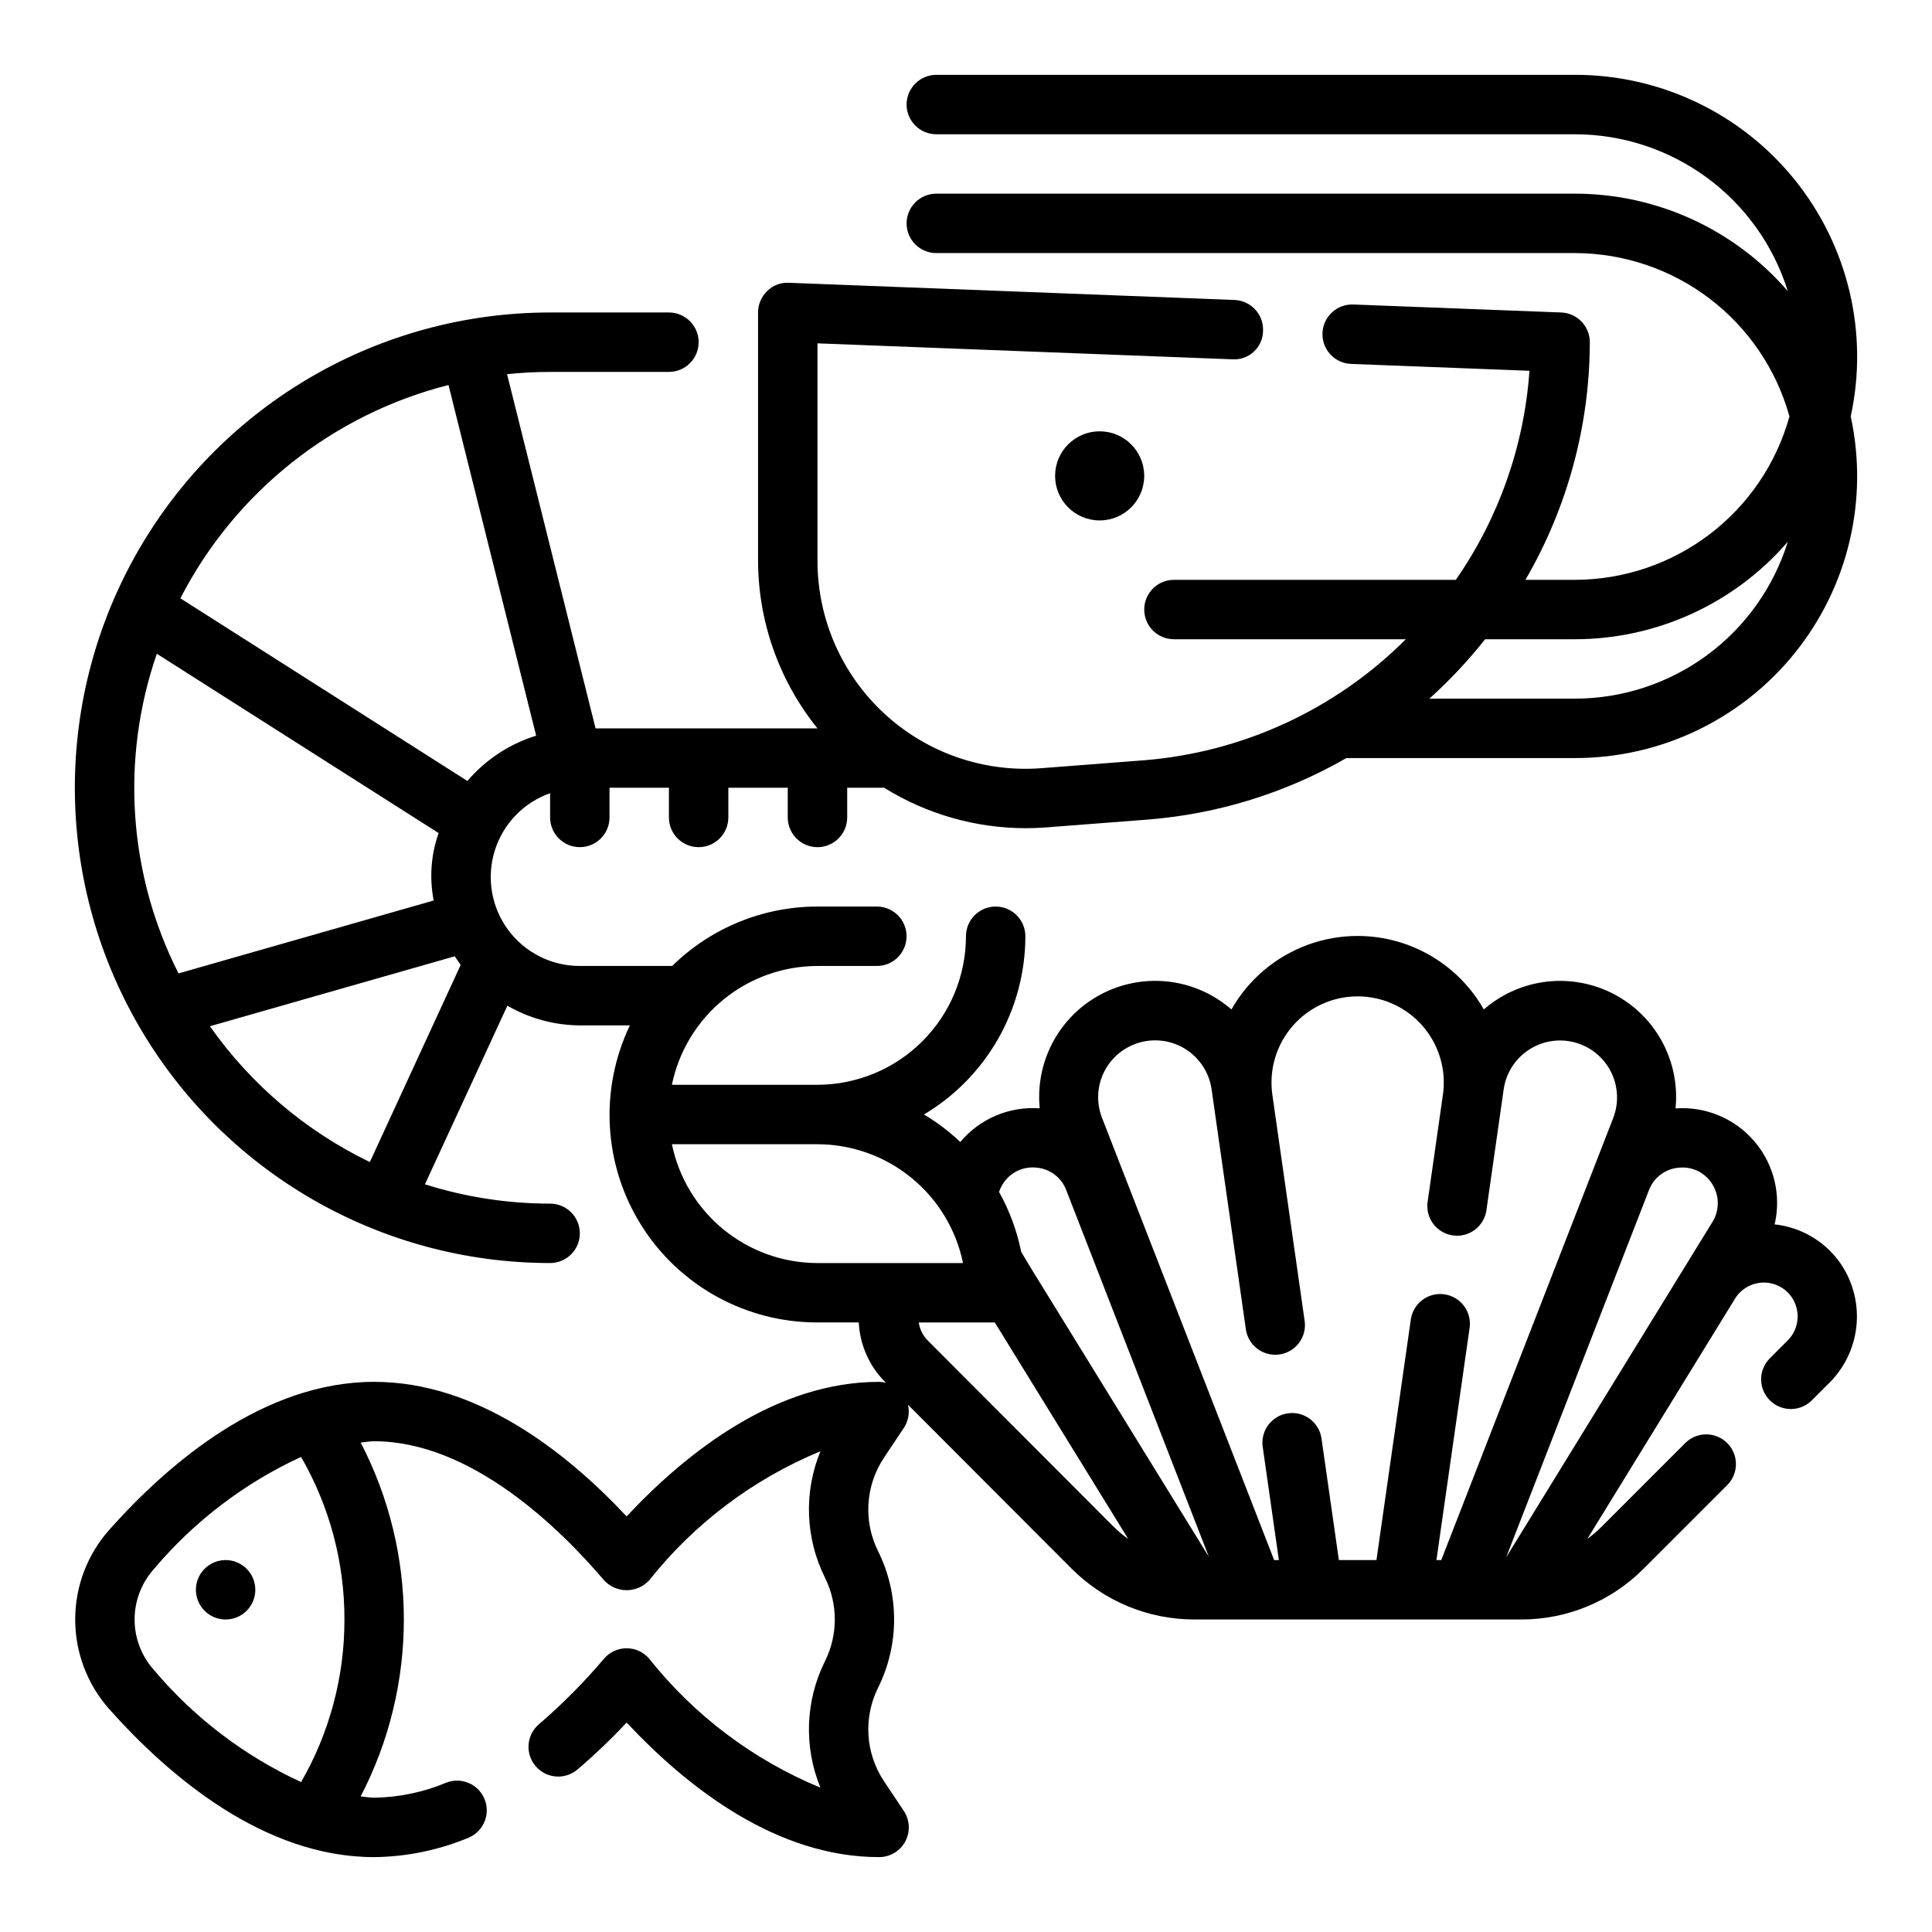
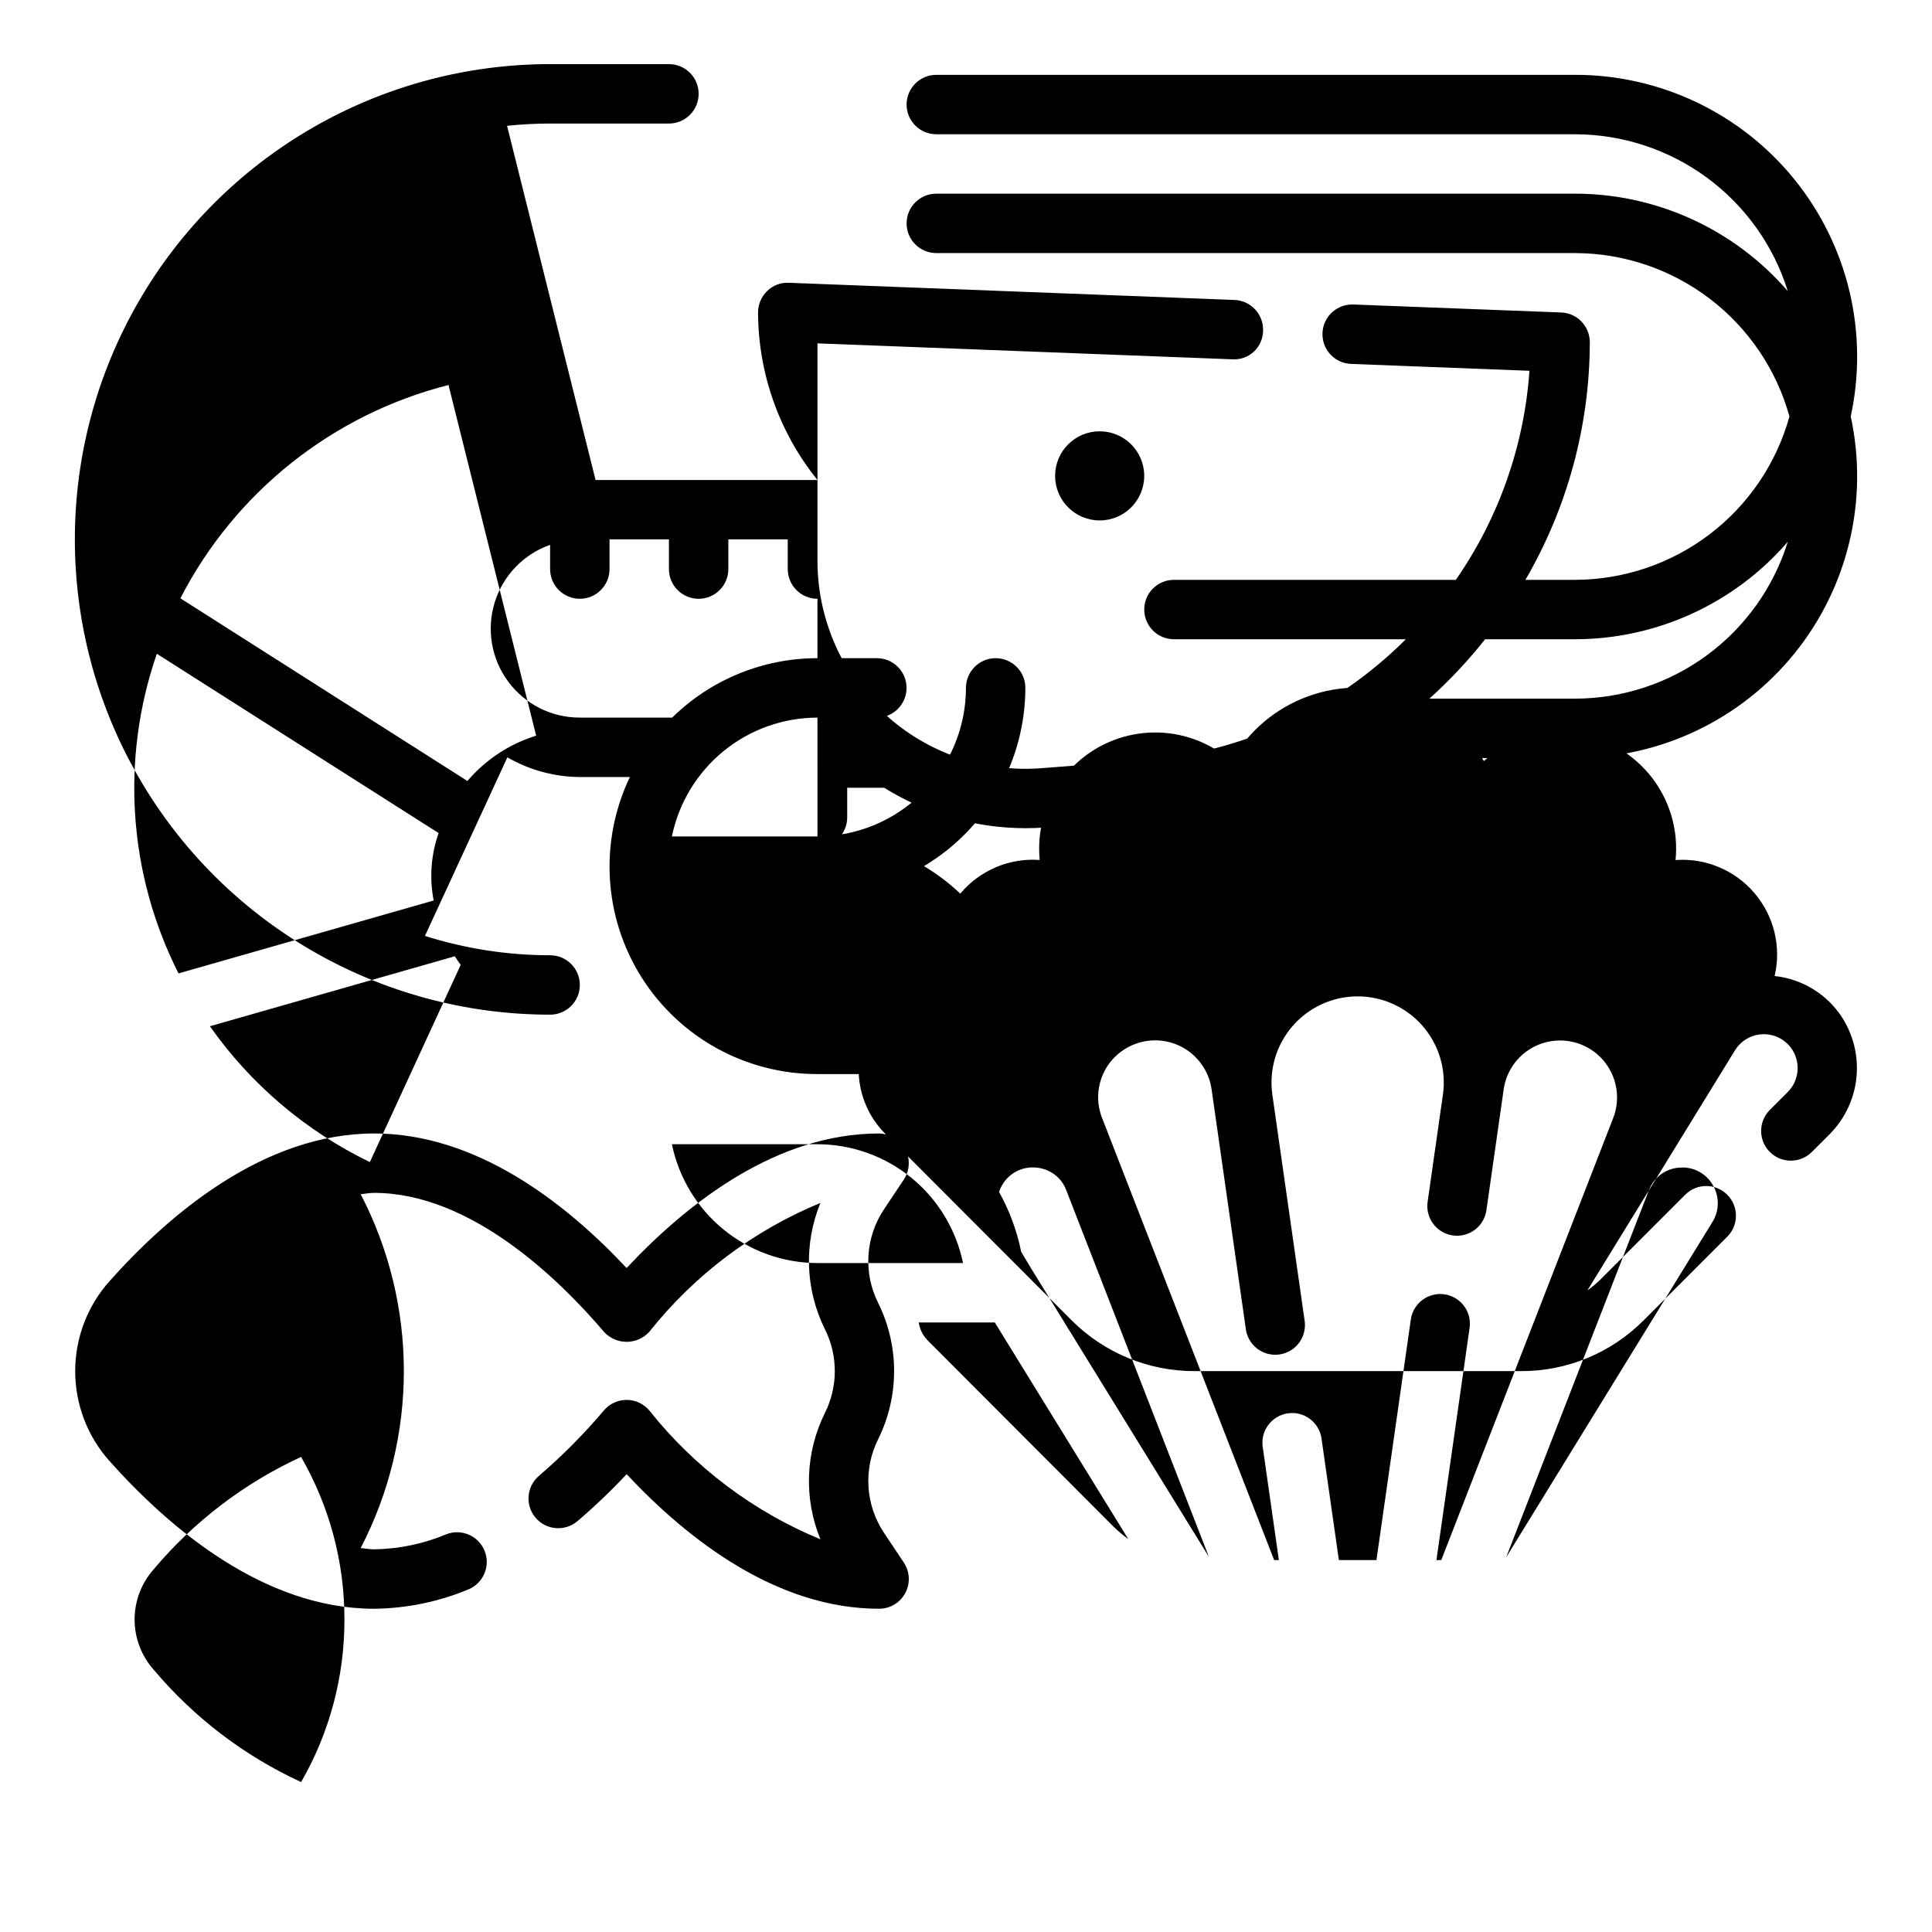
<svg xmlns="http://www.w3.org/2000/svg" fill="#000000" width="800px" height="800px" version="1.1" viewBox="144 144 512 512">
  <g>
    <path d="m447.23 270.11c0 6.523-5.285 11.809-11.809 11.809-6.519 0-11.809-5.285-11.809-11.809 0-6.519 5.289-11.809 11.809-11.809 6.523 0 11.809 5.289 11.809 11.809" />
-     <path d="m360.64 368.51c2.09 0 4.09-0.832 5.566-2.309s2.309-3.477 2.309-5.566v-7.871h9.801c11.25 6.992 24.23 10.703 37.477 10.715 1.793 0 3.598-0.07 5.391-0.203l26.977-2.078h0.004c18.539-1.465 36.523-7.031 52.648-16.305h60.566c22.605 0.031 44.012-10.18 58.211-27.77 14.203-17.59 19.668-40.668 14.871-62.758 4.797-22.094-0.668-45.168-14.871-62.758-14.199-17.59-35.605-27.801-58.211-27.773h-169.25c-4.348 0-7.871 3.527-7.871 7.875 0 4.348 3.523 7.871 7.871 7.871h169.25c12.605 0.016 24.875 4.055 35.02 11.535 10.148 7.477 17.641 18 21.383 30.035-14.156-16.391-34.742-25.816-56.402-25.828h-169.25c-4.348 0-7.871 3.527-7.871 7.875 0 4.348 3.523 7.871 7.871 7.871h169.25c12.902 0.023 25.441 4.266 35.707 12.082 10.266 7.82 17.688 18.781 21.137 31.215-3.449 12.43-10.871 23.395-21.137 31.211s-22.805 12.062-35.707 12.086h-13.129c11.137-19.125 17.023-40.848 17.066-62.977 0-4.231-3.34-7.707-7.566-7.875l-55.105-2.117c-4.348-0.168-8.008 3.223-8.176 7.57-0.164 4.348 3.223 8.008 7.57 8.176l47.281 1.82v-0.004c-1.391 19.891-8.133 39.035-19.516 55.406h-74.699c-4.348 0-7.871 3.523-7.871 7.871s3.523 7.871 7.871 7.871h61.457c-18.641 18.648-43.324 30.027-69.613 32.094l-26.977 2.078c-15.305 1.18-30.406-4.082-41.668-14.512-11.262-10.43-17.664-25.086-17.664-40.434v-57.641l109.9 4.227c2.106 0.148 4.176-0.578 5.723-2.008 1.551-1.434 2.438-3.438 2.457-5.547 0.168-4.344-3.215-8-7.559-8.172l-118.09-4.551c-2.144-0.121-4.242 0.672-5.762 2.188-1.547 1.488-2.422 3.539-2.418 5.684v65.82c0.047 16.156 5.598 31.812 15.742 44.391h-58.805l-23.457-93.867c3.793-0.395 7.602-0.594 11.414-0.598h31.488c4.348 0 7.871-3.523 7.871-7.871s-3.523-7.875-7.871-7.875h-31.488c-44.996 0-86.578 24.008-109.08 62.977-22.496 38.973-22.496 86.984 0 125.95 22.5 38.969 64.082 62.977 109.08 62.977 4.348 0 7.875-3.523 7.875-7.871s-3.527-7.871-7.875-7.871c-11.254 0-22.441-1.727-33.172-5.125l21.844-47.328c5.84 3.375 12.457 5.176 19.203 5.219h13.266-0.004c-8.164 17.055-6.992 37.109 3.102 53.098 10.098 15.988 27.703 25.664 46.609 25.621h10.945c0.301 5.992 2.828 11.652 7.082 15.879l0.117 0.117h0.004c-0.594-0.152-1.199-0.238-1.812-0.25-26.977 0-50.469 18.105-66.914 35.652-16.449-17.547-39.949-35.652-66.91-35.652-29.125 0-54.223 21.293-70.148 39.164-5.844 6.555-9.074 15.031-9.074 23.812s3.231 17.258 9.074 23.812c15.934 17.863 41.023 39.164 70.148 39.164 8.613-0.094 17.125-1.848 25.074-5.164 3.938-1.688 5.805-6.215 4.199-10.188s-6.094-5.93-10.098-4.406c-6.074 2.555-12.586 3.918-19.176 4.012-1.203 0-2.363-0.242-3.566-0.34v0.004c15.258-29.402 15.258-64.387 0-93.789 1.188-0.094 2.363-0.34 3.566-0.34 25.727 0 49.207 23.074 60.922 36.832v0.004c1.539 1.68 3.715 2.637 5.996 2.637 2.277 0 4.453-0.957 5.992-2.637 11.969-15.07 27.582-26.832 45.367-34.18-4.449 10.824-4.008 23.043 1.211 33.516 3.461 6.965 3.461 15.145 0 22.105-5.219 10.48-5.66 22.699-1.211 33.527-17.785-7.344-33.402-19.105-45.375-34.172-1.496-1.758-3.688-2.769-5.992-2.769-2.309 0-4.5 1.012-5.996 2.769-5.277 6.238-11.043 12.043-17.238 17.367-3.309 2.824-3.703 7.797-0.875 11.105 2.824 3.309 7.797 3.699 11.105 0.875 4.566-3.902 8.91-8.051 13.016-12.43 16.434 17.555 39.918 35.66 66.902 35.66 2.902 0 5.574-1.598 6.941-4.16 1.371-2.559 1.219-5.668-0.391-8.082l-5.25-7.871c-2.418-3.625-3.84-7.824-4.113-12.172-0.277-4.348 0.598-8.691 2.539-12.594 5.668-11.406 5.668-24.809 0-36.211-1.941-3.902-2.816-8.246-2.543-12.594 0.277-4.352 1.695-8.547 4.117-12.172l5.25-7.871c1.203-1.812 1.605-4.039 1.109-6.156l43.445 43.523c8.617 8.586 20.293 13.398 32.457 13.383h86.594-0.004c12.176 0.031 23.855-4.809 32.441-13.438l22.27-22.27c2.984-3.09 2.941-8-0.094-11.035-3.039-3.039-7.945-3.082-11.035-0.098l-22.27 22.27c-1.164 1.168-2.418 2.238-3.758 3.195l39.125-63.645c1.559-2.523 4.266-4.117 7.231-4.254 2.965-0.133 5.805 1.203 7.586 3.578 2.66 3.582 2.305 8.566-0.836 11.738l-4.848 4.848c-2.984 3.09-2.941 8 0.094 11.035 3.039 3.035 7.949 3.078 11.035 0.098l4.856-4.848 0.004-0.004c4.172-4.219 6.699-9.793 7.121-15.711 0.422-5.922-1.289-11.797-4.824-16.562-4.066-5.406-10.191-8.879-16.918-9.598 1.812-7.769-0.18-15.938-5.363-22.004-5.184-6.066-12.938-9.309-20.895-8.734 0.734-7.406-1.238-14.824-5.551-20.883-4.316-6.062-10.684-10.352-17.922-12.074-7.238-1.727-14.855-0.766-21.438 2.695-2.117 1.113-4.098 2.469-5.906 4.031-4.492-7.918-11.648-13.984-20.199-17.117-8.547-3.137-17.926-3.137-26.473 0-8.547 3.133-15.707 9.199-20.199 17.117-1.809-1.566-3.789-2.922-5.906-4.039-6.582-3.461-14.199-4.422-21.434-2.695-7.238 1.723-13.605 6.012-17.922 12.07-4.312 6.059-6.289 13.477-5.555 20.879-8.043-0.59-15.875 2.731-21.047 8.918-2.934-2.773-6.156-5.219-9.621-7.289 16.637-9.926 26.836-27.859 26.867-47.234 0-4.348-3.523-7.871-7.871-7.871s-7.871 3.523-7.871 7.871c-0.016 10.438-4.164 20.441-11.543 27.82-7.379 7.379-17.383 11.527-27.82 11.543h-38.57c1.824-8.887 6.66-16.867 13.688-22.605 7.023-5.734 15.812-8.871 24.883-8.883h15.746c4.348 0 7.871-3.527 7.871-7.875s-3.523-7.871-7.871-7.871h-15.746c-14.398-0.004-28.223 5.652-38.492 15.746h-24.48c-7.481 0.012-14.523-3.523-18.977-9.535-4.453-6.008-5.789-13.773-3.598-20.926 2.191-7.152 7.644-12.84 14.699-15.324v6.422c0 4.348 3.527 7.875 7.875 7.875 4.348 0 7.871-3.527 7.871-7.875v-7.871h15.742v7.871c0 4.348 3.523 7.875 7.871 7.875 4.348 0 7.875-3.527 7.875-7.875v-7.871h15.742v7.871c0 2.09 0.832 4.09 2.305 5.566 1.477 1.477 3.481 2.309 5.566 2.309zm200.74-55.105c21.66-0.008 42.246-9.438 56.402-25.828-3.742 12.035-11.234 22.559-21.383 30.039-10.145 7.477-22.414 11.52-35.02 11.531h-38.574c5.356-4.824 10.297-10.09 14.77-15.742zm-326.1 259.78c0.027 15.121-3.934 29.98-11.484 43.082-15.043-6.926-28.371-17.082-39.039-29.746-3.277-3.672-5.086-8.418-5.086-13.336 0-4.918 1.809-9.668 5.086-13.336 10.668-12.664 23.992-22.82 39.031-29.75 7.555 13.102 11.52 27.965 11.492 43.086zm203.89-24.535-49.398-49.5c-1.238-1.285-2.039-2.922-2.293-4.688h20.152l35.367 57.395 0.004 0.004c-1.355-0.969-2.629-2.043-3.812-3.215zm150.66-95.25-0.004-0.004c3.312-0.02 6.383 1.73 8.055 4.59 1.82 3.027 1.801 6.824-0.055 9.832l-54.68 88.891 37.832-97.281c1.273-3.391 4.402-5.731 8.012-5.992 0.285-0.023 0.578-0.031 0.859-0.031zm-146.45-32.105c4.34-2.168 9.461-2.117 13.762 0.133 4.297 2.254 7.254 6.438 7.941 11.242l0.496 3.473 8.555 59.898c0.238 2.113 1.324 4.039 3.008 5.344 1.684 1.301 3.824 1.863 5.93 1.562 2.106-0.301 4-1.441 5.254-3.164 1.25-1.719 1.75-3.875 1.387-5.973l-8.551-59.883h0.004c-0.883-6.527 1.102-13.117 5.438-18.074 4.332-4.957 10.598-7.805 17.188-7.805 6.586 0 12.852 2.848 17.184 7.805 4.336 4.957 6.32 11.547 5.438 18.074l-4.047 28.34c-0.359 2.098 0.141 4.25 1.391 5.973 1.254 1.723 3.148 2.863 5.254 3.164 2.106 0.301 4.246-0.262 5.93-1.566 1.684-1.301 2.766-3.227 3.008-5.344l4.047-28.34 0.496-3.473-0.004 0.004c0.613-4.258 3.016-8.051 6.598-10.43 3.586-2.379 8.016-3.113 12.176-2.023 4.16 1.09 7.66 3.902 9.617 7.734 1.957 3.828 2.188 8.312 0.637 12.324l-45.566 117.15h-1.281l8.824-61.758v0.004c0.477-4.231-2.492-8.074-6.707-8.68-4.215-0.602-8.145 2.258-8.871 6.453l-9.141 63.98h-9.957l-4.637-32.449v0.004c-0.727-4.195-4.656-7.055-8.871-6.449-4.215 0.602-7.188 4.445-6.707 8.676l4.312 30.219h-1.25l-45.598-117.16c-1.379-3.508-1.395-7.402-0.039-10.918 1.352-3.516 3.977-6.391 7.356-8.062zm-24.766 32.133c3.606 0.277 6.723 2.633 7.973 6.031l37.785 97.125-47.184-76.555-2.559-4.266v-0.004c-1.121-5.57-3.102-10.934-5.871-15.891 0.211-0.656 0.5-1.281 0.855-1.867 1.84-3.16 5.359-4.949 9-4.574zm-57.98-6.195c9.07 0.012 17.859 3.148 24.887 8.887 7.027 5.734 11.859 13.719 13.688 22.602h-38.574c-9.07-0.012-17.859-3.148-24.883-8.887-7.027-5.734-11.863-13.719-13.688-22.602zm-175.07-129.98 74.684 47.523h-0.004c-2.031 5.731-2.484 11.898-1.312 17.863l-67.621 19.324c-13.316-26.289-15.387-56.859-5.746-84.711zm14.066 98.711 64.883-18.539c0.504 0.789 1.055 1.527 1.574 2.281l-24.074 52.254c-16.957-8.199-31.547-20.59-42.383-35.996zm68.234-65-76.059-48.406c14.488-28.152 40.363-48.738 71.051-56.527l23.23 92.93v-0.004c-7.086 2.199-13.402 6.363-18.215 12.008z" />
-     <path d="m211.66 565.31c0 4.348-3.523 7.871-7.871 7.871-4.348 0-7.871-3.523-7.871-7.871s3.523-7.875 7.871-7.875c4.348 0 7.871 3.527 7.871 7.875" />
+     <path d="m360.64 368.51c2.09 0 4.09-0.832 5.566-2.309s2.309-3.477 2.309-5.566v-7.871h9.801c11.25 6.992 24.23 10.703 37.477 10.715 1.793 0 3.598-0.07 5.391-0.203l26.977-2.078h0.004c18.539-1.465 36.523-7.031 52.648-16.305h60.566c22.605 0.031 44.012-10.18 58.211-27.77 14.203-17.59 19.668-40.668 14.871-62.758 4.797-22.094-0.668-45.168-14.871-62.758-14.199-17.59-35.605-27.801-58.211-27.773h-169.25c-4.348 0-7.871 3.527-7.871 7.875 0 4.348 3.523 7.871 7.871 7.871h169.25c12.605 0.016 24.875 4.055 35.02 11.535 10.148 7.477 17.641 18 21.383 30.035-14.156-16.391-34.742-25.816-56.402-25.828h-169.25c-4.348 0-7.871 3.527-7.871 7.875 0 4.348 3.523 7.871 7.871 7.871h169.25c12.902 0.023 25.441 4.266 35.707 12.082 10.266 7.82 17.688 18.781 21.137 31.215-3.449 12.43-10.871 23.395-21.137 31.211s-22.805 12.062-35.707 12.086h-13.129c11.137-19.125 17.023-40.848 17.066-62.977 0-4.231-3.34-7.707-7.566-7.875l-55.105-2.117c-4.348-0.168-8.008 3.223-8.176 7.57-0.164 4.348 3.223 8.008 7.57 8.176l47.281 1.82v-0.004c-1.391 19.891-8.133 39.035-19.516 55.406h-74.699c-4.348 0-7.871 3.523-7.871 7.871s3.523 7.871 7.871 7.871h61.457c-18.641 18.648-43.324 30.027-69.613 32.094l-26.977 2.078c-15.305 1.18-30.406-4.082-41.668-14.512-11.262-10.43-17.664-25.086-17.664-40.434v-57.641l109.9 4.227c2.106 0.148 4.176-0.578 5.723-2.008 1.551-1.434 2.438-3.438 2.457-5.547 0.168-4.344-3.215-8-7.559-8.172l-118.09-4.551c-2.144-0.121-4.242 0.672-5.762 2.188-1.547 1.488-2.422 3.539-2.418 5.684c0.047 16.156 5.598 31.812 15.742 44.391h-58.805l-23.457-93.867c3.793-0.395 7.602-0.594 11.414-0.598h31.488c4.348 0 7.871-3.523 7.871-7.871s-3.523-7.875-7.871-7.875h-31.488c-44.996 0-86.578 24.008-109.08 62.977-22.496 38.973-22.496 86.984 0 125.95 22.5 38.969 64.082 62.977 109.08 62.977 4.348 0 7.875-3.523 7.875-7.871s-3.527-7.871-7.875-7.871c-11.254 0-22.441-1.727-33.172-5.125l21.844-47.328c5.84 3.375 12.457 5.176 19.203 5.219h13.266-0.004c-8.164 17.055-6.992 37.109 3.102 53.098 10.098 15.988 27.703 25.664 46.609 25.621h10.945c0.301 5.992 2.828 11.652 7.082 15.879l0.117 0.117h0.004c-0.594-0.152-1.199-0.238-1.812-0.25-26.977 0-50.469 18.105-66.914 35.652-16.449-17.547-39.949-35.652-66.91-35.652-29.125 0-54.223 21.293-70.148 39.164-5.844 6.555-9.074 15.031-9.074 23.812s3.231 17.258 9.074 23.812c15.934 17.863 41.023 39.164 70.148 39.164 8.613-0.094 17.125-1.848 25.074-5.164 3.938-1.688 5.805-6.215 4.199-10.188s-6.094-5.93-10.098-4.406c-6.074 2.555-12.586 3.918-19.176 4.012-1.203 0-2.363-0.242-3.566-0.34v0.004c15.258-29.402 15.258-64.387 0-93.789 1.188-0.094 2.363-0.34 3.566-0.34 25.727 0 49.207 23.074 60.922 36.832v0.004c1.539 1.68 3.715 2.637 5.996 2.637 2.277 0 4.453-0.957 5.992-2.637 11.969-15.07 27.582-26.832 45.367-34.18-4.449 10.824-4.008 23.043 1.211 33.516 3.461 6.965 3.461 15.145 0 22.105-5.219 10.48-5.66 22.699-1.211 33.527-17.785-7.344-33.402-19.105-45.375-34.172-1.496-1.758-3.688-2.769-5.992-2.769-2.309 0-4.5 1.012-5.996 2.769-5.277 6.238-11.043 12.043-17.238 17.367-3.309 2.824-3.703 7.797-0.875 11.105 2.824 3.309 7.797 3.699 11.105 0.875 4.566-3.902 8.91-8.051 13.016-12.43 16.434 17.555 39.918 35.66 66.902 35.66 2.902 0 5.574-1.598 6.941-4.16 1.371-2.559 1.219-5.668-0.391-8.082l-5.25-7.871c-2.418-3.625-3.84-7.824-4.113-12.172-0.277-4.348 0.598-8.691 2.539-12.594 5.668-11.406 5.668-24.809 0-36.211-1.941-3.902-2.816-8.246-2.543-12.594 0.277-4.352 1.695-8.547 4.117-12.172l5.25-7.871c1.203-1.812 1.605-4.039 1.109-6.156l43.445 43.523c8.617 8.586 20.293 13.398 32.457 13.383h86.594-0.004c12.176 0.031 23.855-4.809 32.441-13.438l22.27-22.27c2.984-3.09 2.941-8-0.094-11.035-3.039-3.039-7.945-3.082-11.035-0.098l-22.27 22.27c-1.164 1.168-2.418 2.238-3.758 3.195l39.125-63.645c1.559-2.523 4.266-4.117 7.231-4.254 2.965-0.133 5.805 1.203 7.586 3.578 2.66 3.582 2.305 8.566-0.836 11.738l-4.848 4.848c-2.984 3.09-2.941 8 0.094 11.035 3.039 3.035 7.949 3.078 11.035 0.098l4.856-4.848 0.004-0.004c4.172-4.219 6.699-9.793 7.121-15.711 0.422-5.922-1.289-11.797-4.824-16.562-4.066-5.406-10.191-8.879-16.918-9.598 1.812-7.769-0.18-15.938-5.363-22.004-5.184-6.066-12.938-9.309-20.895-8.734 0.734-7.406-1.238-14.824-5.551-20.883-4.316-6.062-10.684-10.352-17.922-12.074-7.238-1.727-14.855-0.766-21.438 2.695-2.117 1.113-4.098 2.469-5.906 4.031-4.492-7.918-11.648-13.984-20.199-17.117-8.547-3.137-17.926-3.137-26.473 0-8.547 3.133-15.707 9.199-20.199 17.117-1.809-1.566-3.789-2.922-5.906-4.039-6.582-3.461-14.199-4.422-21.434-2.695-7.238 1.723-13.605 6.012-17.922 12.07-4.312 6.059-6.289 13.477-5.555 20.879-8.043-0.59-15.875 2.731-21.047 8.918-2.934-2.773-6.156-5.219-9.621-7.289 16.637-9.926 26.836-27.859 26.867-47.234 0-4.348-3.523-7.871-7.871-7.871s-7.871 3.523-7.871 7.871c-0.016 10.438-4.164 20.441-11.543 27.82-7.379 7.379-17.383 11.527-27.82 11.543h-38.57c1.824-8.887 6.66-16.867 13.688-22.605 7.023-5.734 15.812-8.871 24.883-8.883h15.746c4.348 0 7.871-3.527 7.871-7.875s-3.523-7.871-7.871-7.871h-15.746c-14.398-0.004-28.223 5.652-38.492 15.746h-24.48c-7.481 0.012-14.523-3.523-18.977-9.535-4.453-6.008-5.789-13.773-3.598-20.926 2.191-7.152 7.644-12.84 14.699-15.324v6.422c0 4.348 3.527 7.875 7.875 7.875 4.348 0 7.871-3.527 7.871-7.875v-7.871h15.742v7.871c0 4.348 3.523 7.875 7.871 7.875 4.348 0 7.875-3.527 7.875-7.875v-7.871h15.742v7.871c0 2.09 0.832 4.09 2.305 5.566 1.477 1.477 3.481 2.309 5.566 2.309zm200.74-55.105c21.66-0.008 42.246-9.438 56.402-25.828-3.742 12.035-11.234 22.559-21.383 30.039-10.145 7.477-22.414 11.52-35.02 11.531h-38.574c5.356-4.824 10.297-10.09 14.77-15.742zm-326.1 259.78c0.027 15.121-3.934 29.98-11.484 43.082-15.043-6.926-28.371-17.082-39.039-29.746-3.277-3.672-5.086-8.418-5.086-13.336 0-4.918 1.809-9.668 5.086-13.336 10.668-12.664 23.992-22.82 39.031-29.75 7.555 13.102 11.52 27.965 11.492 43.086zm203.89-24.535-49.398-49.5c-1.238-1.285-2.039-2.922-2.293-4.688h20.152l35.367 57.395 0.004 0.004c-1.355-0.969-2.629-2.043-3.812-3.215zm150.66-95.25-0.004-0.004c3.312-0.02 6.383 1.73 8.055 4.59 1.82 3.027 1.801 6.824-0.055 9.832l-54.68 88.891 37.832-97.281c1.273-3.391 4.402-5.731 8.012-5.992 0.285-0.023 0.578-0.031 0.859-0.031zm-146.45-32.105c4.34-2.168 9.461-2.117 13.762 0.133 4.297 2.254 7.254 6.438 7.941 11.242l0.496 3.473 8.555 59.898c0.238 2.113 1.324 4.039 3.008 5.344 1.684 1.301 3.824 1.863 5.93 1.562 2.106-0.301 4-1.441 5.254-3.164 1.25-1.719 1.75-3.875 1.387-5.973l-8.551-59.883h0.004c-0.883-6.527 1.102-13.117 5.438-18.074 4.332-4.957 10.598-7.805 17.188-7.805 6.586 0 12.852 2.848 17.184 7.805 4.336 4.957 6.32 11.547 5.438 18.074l-4.047 28.34c-0.359 2.098 0.141 4.25 1.391 5.973 1.254 1.723 3.148 2.863 5.254 3.164 2.106 0.301 4.246-0.262 5.93-1.566 1.684-1.301 2.766-3.227 3.008-5.344l4.047-28.34 0.496-3.473-0.004 0.004c0.613-4.258 3.016-8.051 6.598-10.43 3.586-2.379 8.016-3.113 12.176-2.023 4.16 1.09 7.66 3.902 9.617 7.734 1.957 3.828 2.188 8.312 0.637 12.324l-45.566 117.15h-1.281l8.824-61.758v0.004c0.477-4.231-2.492-8.074-6.707-8.68-4.215-0.602-8.145 2.258-8.871 6.453l-9.141 63.98h-9.957l-4.637-32.449v0.004c-0.727-4.195-4.656-7.055-8.871-6.449-4.215 0.602-7.188 4.445-6.707 8.676l4.312 30.219h-1.25l-45.598-117.16c-1.379-3.508-1.395-7.402-0.039-10.918 1.352-3.516 3.977-6.391 7.356-8.062zm-24.766 32.133c3.606 0.277 6.723 2.633 7.973 6.031l37.785 97.125-47.184-76.555-2.559-4.266v-0.004c-1.121-5.57-3.102-10.934-5.871-15.891 0.211-0.656 0.5-1.281 0.855-1.867 1.84-3.16 5.359-4.949 9-4.574zm-57.98-6.195c9.07 0.012 17.859 3.148 24.887 8.887 7.027 5.734 11.859 13.719 13.688 22.602h-38.574c-9.07-0.012-17.859-3.148-24.883-8.887-7.027-5.734-11.863-13.719-13.688-22.602zm-175.07-129.98 74.684 47.523h-0.004c-2.031 5.731-2.484 11.898-1.312 17.863l-67.621 19.324c-13.316-26.289-15.387-56.859-5.746-84.711zm14.066 98.711 64.883-18.539c0.504 0.789 1.055 1.527 1.574 2.281l-24.074 52.254c-16.957-8.199-31.547-20.59-42.383-35.996zm68.234-65-76.059-48.406c14.488-28.152 40.363-48.738 71.051-56.527l23.23 92.93v-0.004c-7.086 2.199-13.402 6.363-18.215 12.008z" />
  </g>
</svg>